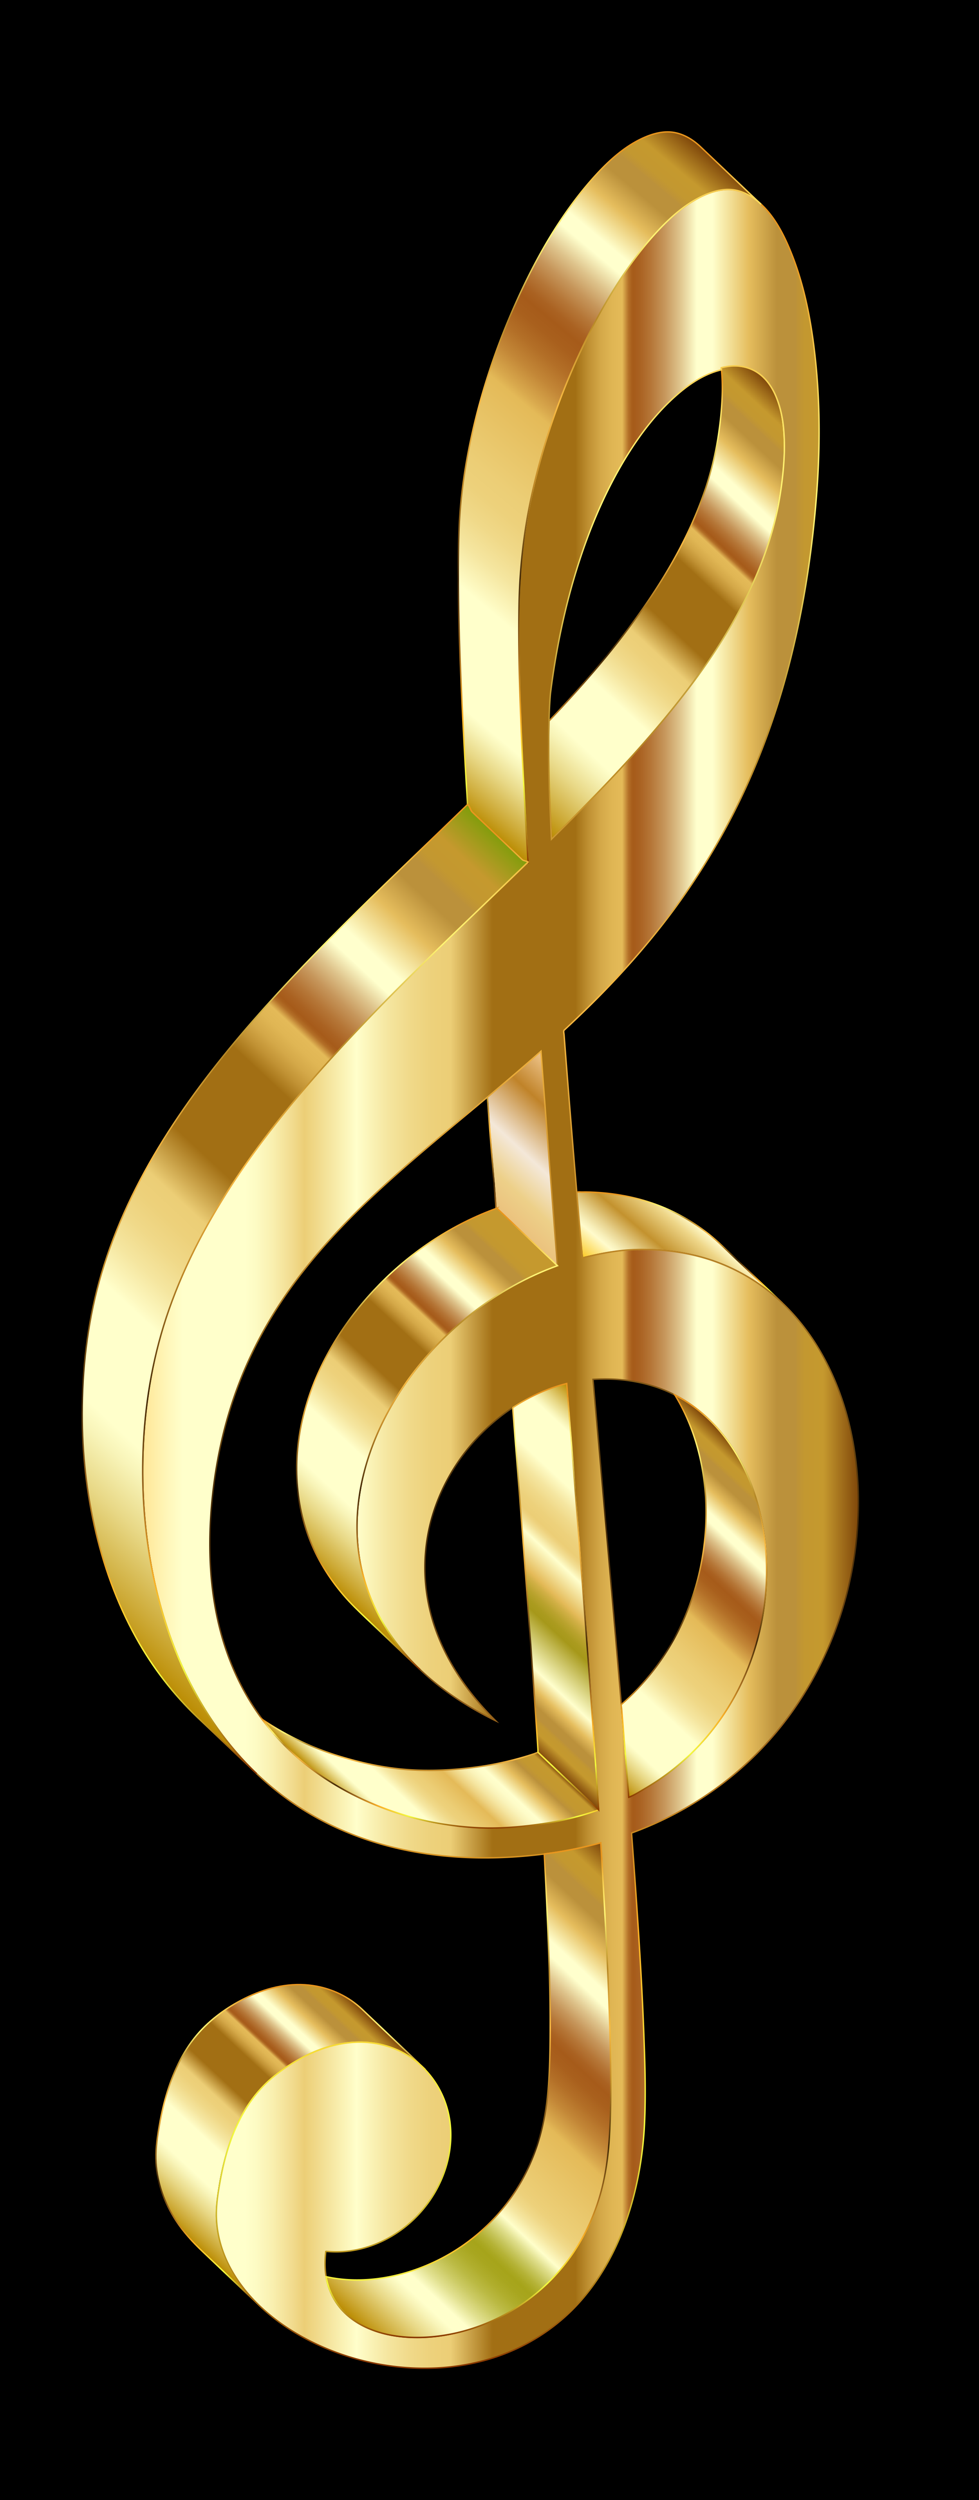
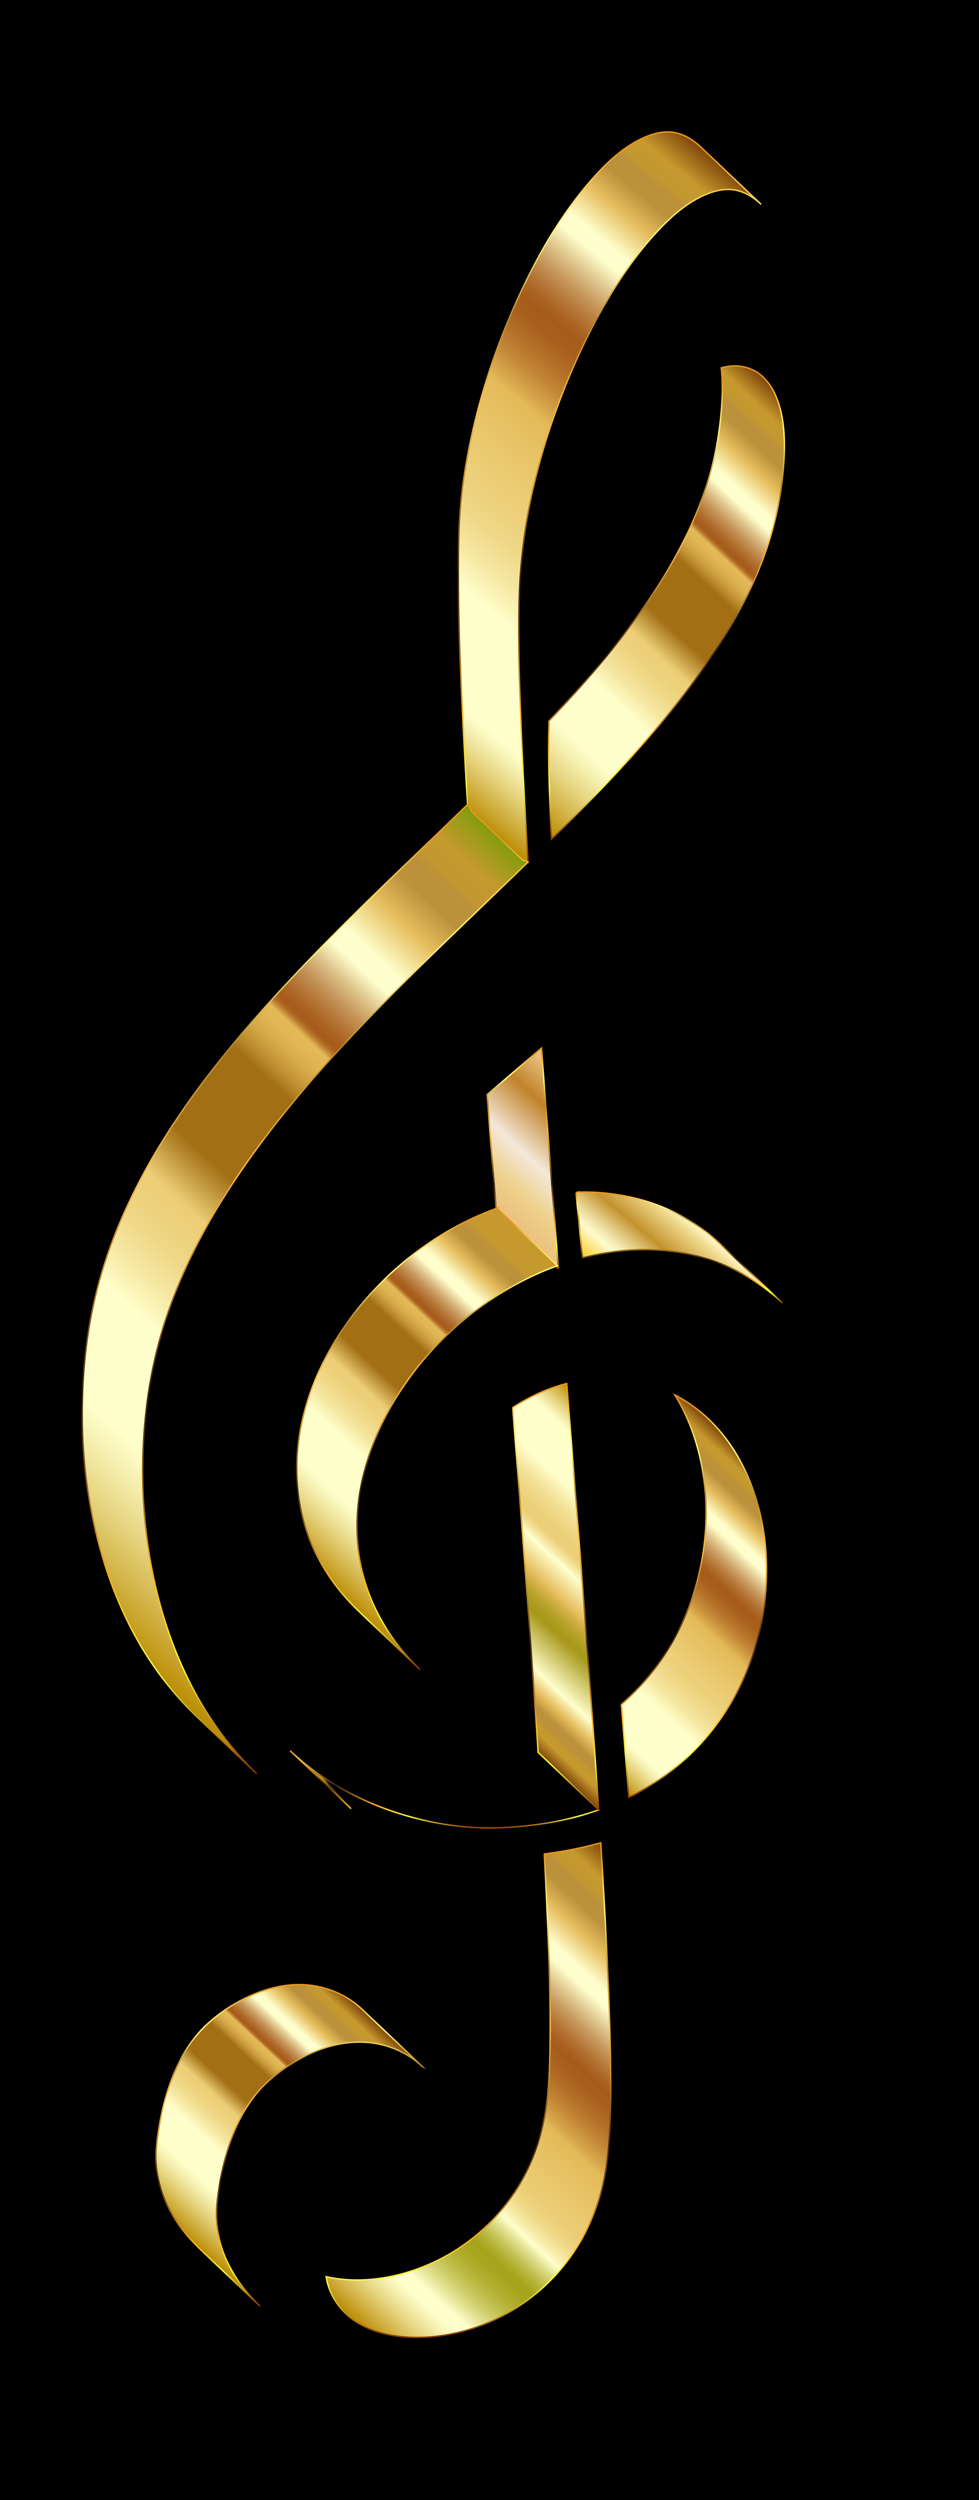
<svg xmlns="http://www.w3.org/2000/svg" xmlns:xlink="http://www.w3.org/1999/xlink" viewBox="0 0 684.147 1746.053">
  <path d="M0 0h684.147v1746.053H0z" />
  <linearGradient id="a" gradientUnits="userSpaceOnUse" x1="122.659" y1="1555.496" x2="259.249" y2="1409.021">
    <stop offset="0" stop-color="#ba8b01" />
    <stop offset=".044" stop-color="#cdaa37" />
    <stop offset=".112" stop-color="#e8d886" />
    <stop offset=".161" stop-color="#f8f4b8" />
    <stop offset=".185" stop-color="#ffffcb" />
    <stop offset=".299" stop-color="#ffffcb" />
    <stop offset=".308" stop-color="#fdf9c1" />
    <stop offset=".342" stop-color="#f5e6a0" />
    <stop offset=".374" stop-color="#f0d989" />
    <stop offset=".404" stop-color="#edd17b" />
    <stop offset=".43" stop-color="#ecce76" />
    <stop offset=".489" stop-color="#a26f14" />
    <stop offset=".605" stop-color="#a26f14" />
    <stop offset=".607" stop-color="#a67418" />
    <stop offset=".624" stop-color="#c19234" />
    <stop offset=".64" stop-color="#d4a848" />
    <stop offset=".656" stop-color="#e0b654" />
    <stop offset=".67" stop-color="#e4ba58" />
    <stop offset=".672" stop-color="#d9a94d" />
    <stop offset=".676" stop-color="#c38737" />
    <stop offset=".679" stop-color="#b36f27" />
    <stop offset=".683" stop-color="#a9601d" />
    <stop offset=".686" stop-color="#a65b1a" />
    <stop offset=".695" stop-color="#aa6222" />
    <stop offset=".71" stop-color="#b57637" />
    <stop offset=".729" stop-color="#c6965b" />
    <stop offset=".75" stop-color="#dec38b" />
    <stop offset=".773" stop-color="#fdfcc9" />
    <stop offset=".774" stop-color="#ffffcd" />
    <stop offset=".796" stop-color="#ffffcd" />
    <stop offset=".847" stop-color="#e5bd5d" />
    <stop offset=".886" stop-color="#bb913b" />
    <stop offset=".912" stop-color="#bb913b" />
    <stop offset=".915" stop-color="#be9337" />
    <stop offset=".925" stop-color="#c39830" />
    <stop offset=".951" stop-color="#c5992e" />
    <stop offset="1" stop-color="#7f470a" />
  </linearGradient>
  <linearGradient id="b" gradientUnits="userSpaceOnUse" x1="203.206" y1="1610.964" x2="203.206" y2="1385.487">
    <stop offset=".002" stop-color="#893700" />
    <stop offset=".109" stop-color="#f4fc3f" />
    <stop offset=".201" stop-color="#fbaf24" />
    <stop offset=".283" stop-color="#a46b1e" />
    <stop offset=".389" stop-color="#432907" />
    <stop offset=".517" stop-color="#bf8726" />
    <stop offset=".626" stop-color="#f9ba43" />
    <stop offset=".745" stop-color="#b58726" />
    <stop offset=".854" stop-color="#fff575" />
    <stop offset=".874" stop-color="#feef6f" />
    <stop offset=".9" stop-color="#fade60" />
    <stop offset=".931" stop-color="#f3c246" />
    <stop offset=".964" stop-color="#ea9b23" />
    <stop offset=".968" stop-color="#e9961e" />
  </linearGradient>
  <path fill="url(#a)" stroke="url(#b)" stroke-miterlimit="10" d="M257.267 1426.437c14.101 1.246 27.646 7.082 37.937 16.851-.99-.495-1.988-1.889-2.784-2.644l-7.23-6.87-19.53-18.552-12.495-11.871c-9.476-9.002-21.475-14.693-34.377-16.635-15.448-2.326-31.225 1.095-45.23 7.69-13.512 6.362-26.495 15.474-36.141 26.952-10.236 12.177-16.876 26.97-21.295 42.146-2.252 7.728-3.928 15.602-5.239 23.541-1.272 7.712-2.294 15.452-1.847 23.283.826 14.436 5.94 28.29 13.811 40.35 5.294 8.11 11.797 15.17 18.795 21.818l34.712 32.977 5.4 5.129c-10.753-10.215-19.801-22.451-25.2-36.335-2.586-6.654-4.305-13.646-4.998-20.755-.747-7.654-.056-15.152 1.061-22.732 2.353-15.964 6.22-31.887 12.976-46.596 3.391-7.382 7.542-14.439 12.601-20.806 4.852-6.106 10.526-11.35 16.74-16.04 17.782-13.416 39.664-22.905 62.333-20.901z" />
  <linearGradient id="c" gradientUnits="userSpaceOnUse" x1="443.316" y1="909.023" x2="488.039" y2="855.724">
    <stop offset=".006" stop-color="#fbc926" />
    <stop offset=".253" stop-color="#fffbcc" />
    <stop offset=".304" stop-color="#f8f0bb" />
    <stop offset=".407" stop-color="#e7d28e" />
    <stop offset=".55" stop-color="#cca246" />
    <stop offset=".596" stop-color="#c3922e" />
    <stop offset=".871" stop-color="#eed688" />
    <stop offset="1" stop-color="#fffbcc" />
  </linearGradient>
  <linearGradient id="d" gradientUnits="userSpaceOnUse" x1="474.623" y1="910.414" x2="474.623" y2="831.941">
    <stop offset=".002" stop-color="#893700" />
    <stop offset=".109" stop-color="#f4fc3f" />
    <stop offset=".201" stop-color="#fbaf24" />
    <stop offset=".283" stop-color="#a46b1e" />
    <stop offset=".389" stop-color="#432907" />
    <stop offset=".517" stop-color="#bf8726" />
    <stop offset=".626" stop-color="#f9ba43" />
    <stop offset=".745" stop-color="#b58726" />
    <stop offset=".854" stop-color="#fff575" />
    <stop offset=".874" stop-color="#feef6f" />
    <stop offset=".9" stop-color="#fade60" />
    <stop offset=".931" stop-color="#f3c246" />
    <stop offset=".964" stop-color="#ea9b23" />
    <stop offset=".968" stop-color="#e9961e" />
  </linearGradient>
  <path fill="url(#c)" stroke="url(#d)" stroke-miterlimit="10" d="M504.507 869.879c-11.698-11.114-25.344-20.113-40.215-26.382-14.442-6.088-29.906-9.53-45.522-10.629-4.132-.29-8.283-.464-12.425-.367-1.111.027-3.898-.515-3.73 1.206l.71 7.279 2.553 26.15c.37 3.803.742 7.605 1.113 11.407 16.568-4.274 33.958-6.603 51.08-5.686 15.8.846 31.459 3.984 46.176 9.855 15.771 6.292 30.24 15.647 42.546 27.339l-29.731-28.245-12.555-11.927z" />
  <defs>
    <path id="e" d="M390.264 886.191l-30.624-29.093-12.713-12.077-.218-.207c-.317-.301-.185-2.325-.223-2.801a22788.045 22788.045 0 00-1.173-14.76c-.39-4.88-.785-9.762-1.183-14.642-.482-5.893-.967-11.785-1.42-17.68-.35-4.528-.688-9.057-1.025-13.586a19678.189 19678.189 0 01-1.208-16.324c-.044-.597-.125-.465.194-.74l34.23-29.355 3.512-3.013c2.738 37.133 5.586 74.258 8.483 111.379 1.116 14.3 2.24 28.6 3.368 42.9z" />
  </defs>
  <linearGradient id="f" gradientUnits="userSpaceOnUse" x1="346.589" y1="845.463" x2="418.028" y2="768.854">
    <stop offset=".006" stop-color="#ebc17d" />
    <stop offset=".185" stop-color="#edd089" />
    <stop offset=".41" stop-color="#f4e8d9" />
    <stop offset=".73" stop-color="#c08329" />
    <stop offset=".949" stop-color="#eabe81" />
  </linearGradient>
  <use xlink:href="#e" overflow="visible" fill="url(#f)" />
  <clipPath id="g">
    <use xlink:href="#e" overflow="visible" />
  </clipPath>
  <linearGradient id="h" gradientUnits="userSpaceOnUse" x1="346.589" y1="845.463" x2="418.028" y2="768.854">
    <stop offset=".006" stop-color="#ebc17d" />
    <stop offset=".185" stop-color="#edd089" />
    <stop offset=".41" stop-color="#f4e8d9" />
    <stop offset=".73" stop-color="#c08329" />
    <stop offset=".949" stop-color="#eabe81" />
  </linearGradient>
  <linearGradient id="i" gradientUnits="userSpaceOnUse" x1="365.349" y1="886.554" x2="365.349" y2="730.889">
    <stop offset=".002" stop-color="#893700" />
    <stop offset=".109" stop-color="#f4fc3f" />
    <stop offset=".201" stop-color="#fbaf24" />
    <stop offset=".283" stop-color="#a46b1e" />
    <stop offset=".389" stop-color="#432907" />
    <stop offset=".517" stop-color="#bf8726" />
    <stop offset=".626" stop-color="#f9ba43" />
    <stop offset=".745" stop-color="#b58726" />
    <stop offset=".854" stop-color="#fff575" />
    <stop offset=".874" stop-color="#feef6f" />
    <stop offset=".9" stop-color="#fade60" />
    <stop offset=".931" stop-color="#f3c246" />
    <stop offset=".964" stop-color="#ea9b23" />
    <stop offset=".968" stop-color="#e9961e" />
  </linearGradient>
  <path clip-path="url(#g)" fill="url(#h)" stroke="url(#i)" stroke-miterlimit="10" d="M390.264 886.191l-30.624-29.093-12.713-12.077-.218-.207c-.317-.301-.185-2.325-.223-2.801a22788.045 22788.045 0 00-1.173-14.76c-.39-4.88-.785-9.762-1.183-14.642-.482-5.893-.967-11.785-1.42-17.68-.35-4.528-.688-9.057-1.025-13.586a19678.189 19678.189 0 01-1.208-16.324c-.044-.597-.125-.465.194-.74l34.23-29.355 3.512-3.013c2.738 37.133 5.586 74.258 8.483 111.379 1.116 14.3 2.24 28.6 3.368 42.9" />
  <linearGradient id="j" gradientUnits="userSpaceOnUse" x1="365.4" y1="887.452" x2="365.4" y2="730.889">
    <stop offset=".002" stop-color="#893700" />
    <stop offset=".109" stop-color="#f4fc3f" />
    <stop offset=".201" stop-color="#fbaf24" />
    <stop offset=".283" stop-color="#a46b1e" />
    <stop offset=".389" stop-color="#432907" />
    <stop offset=".517" stop-color="#bf8726" />
    <stop offset=".626" stop-color="#f9ba43" />
    <stop offset=".745" stop-color="#b58726" />
    <stop offset=".854" stop-color="#fff575" />
    <stop offset=".874" stop-color="#feef6f" />
    <stop offset=".9" stop-color="#fade60" />
    <stop offset=".931" stop-color="#f3c246" />
    <stop offset=".964" stop-color="#ea9b23" />
    <stop offset=".968" stop-color="#e9961e" />
  </linearGradient>
  <use xlink:href="#e" overflow="visible" fill="none" stroke="url(#j)" stroke-miterlimit="10" />
  <linearGradient id="k" gradientUnits="userSpaceOnUse" x1="335.623" y1="539.642" x2="565.384" y2="293.254">
    <stop offset="0" stop-color="#ba8b01" />
    <stop offset=".044" stop-color="#cdaa37" />
    <stop offset=".112" stop-color="#e8d886" />
    <stop offset=".161" stop-color="#f8f4b8" />
    <stop offset=".185" stop-color="#ffffcb" />
    <stop offset=".299" stop-color="#ffffcb" />
    <stop offset=".308" stop-color="#fdf9c1" />
    <stop offset=".342" stop-color="#f5e6a0" />
    <stop offset=".374" stop-color="#f0d989" />
    <stop offset=".404" stop-color="#edd17b" />
    <stop offset=".43" stop-color="#ecce76" />
    <stop offset=".489" stop-color="#a26f14" />
    <stop offset=".605" stop-color="#a26f14" />
    <stop offset=".607" stop-color="#a67418" />
    <stop offset=".624" stop-color="#c19234" />
    <stop offset=".64" stop-color="#d4a848" />
    <stop offset=".656" stop-color="#e0b654" />
    <stop offset=".67" stop-color="#e4ba58" />
    <stop offset=".672" stop-color="#d9a94d" />
    <stop offset=".676" stop-color="#c38737" />
    <stop offset=".679" stop-color="#b36f27" />
    <stop offset=".683" stop-color="#a9601d" />
    <stop offset=".686" stop-color="#a65b1a" />
    <stop offset=".695" stop-color="#aa6222" />
    <stop offset=".71" stop-color="#b57637" />
    <stop offset=".729" stop-color="#c6965b" />
    <stop offset=".75" stop-color="#dec38b" />
    <stop offset=".773" stop-color="#fdfcc9" />
    <stop offset=".774" stop-color="#ffffcd" />
    <stop offset=".796" stop-color="#ffffcd" />
    <stop offset=".847" stop-color="#e5bd5d" />
    <stop offset=".886" stop-color="#bb913b" />
    <stop offset=".912" stop-color="#bb913b" />
    <stop offset=".915" stop-color="#be9337" />
    <stop offset=".925" stop-color="#c39830" />
    <stop offset=".951" stop-color="#c5992e" />
    <stop offset="1" stop-color="#7f470a" />
  </linearGradient>
  <linearGradient id="l" gradientUnits="userSpaceOnUse" x1="465.786" y1="587.195" x2="465.786" y2="255.025">
    <stop offset=".002" stop-color="#893700" />
    <stop offset=".109" stop-color="#f4fc3f" />
    <stop offset=".201" stop-color="#fbaf24" />
    <stop offset=".283" stop-color="#a46b1e" />
    <stop offset=".389" stop-color="#432907" />
    <stop offset=".517" stop-color="#bf8726" />
    <stop offset=".626" stop-color="#f9ba43" />
    <stop offset=".745" stop-color="#b58726" />
    <stop offset=".854" stop-color="#fff575" />
    <stop offset=".874" stop-color="#feef6f" />
    <stop offset=".9" stop-color="#fade60" />
    <stop offset=".931" stop-color="#f3c246" />
    <stop offset=".964" stop-color="#ea9b23" />
    <stop offset=".968" stop-color="#e9961e" />
  </linearGradient>
  <path fill="url(#k)" stroke="url(#l)" stroke-miterlimit="10" d="M504.089 257.489a119.36 119.36 0 01.53 6.874c.19 3.926.2 7.86.074 11.788-.279 8.643-1.15 17.317-2.37 25.878-2.316 16.266-6.553 32.217-12.279 47.628-11.99 32.269-30.347 61.909-51.039 89.386-10.298 13.674-21.259 26.855-32.6 39.692a932.77 932.77 0 01-17.627 19.37c-1.499 1.604-3.002 3.204-4.511 4.799l-.617.65c-.783 27.483.446 55.067 1.746 82.501 4.114-4.042 8.215-8.099 12.296-12.174 23.806-23.765 47.068-48.153 68.463-74.119 19.579-23.761 37.686-48.939 52.058-76.201 11.486-21.787 20.477-44.985 25.372-69.124a253.767 253.767 0 004.04-29.747c.23-2.995.405-6.034.496-9.092.132-5.474-.01-10.944-.519-16.373a110.14 110.14 0 00-.619-5.243c-.878-5.693-2.291-11.272-4.455-16.583-2.76-6.772-7.043-13.184-13.272-17.278-4.805-3.159-10.389-4.579-16.05-4.596-3.105.057-6.202.536-9.209 1.314-.02.132.056.324.092.65z" />
  <linearGradient id="m" gradientUnits="userSpaceOnUse" x1="99.704" y1="893.12" x2="599.878" y2="893.12">
    <stop offset="0" stop-color="#ffe696" />
    <stop offset=".033" stop-color="#fff6b8" />
    <stop offset=".056" stop-color="#ffffcb" />
    <stop offset=".143" stop-color="#ffffcb" />
    <stop offset=".158" stop-color="#fdfbc4" />
    <stop offset=".181" stop-color="#f9f0b0" />
    <stop offset=".207" stop-color="#f2dd91" />
    <stop offset=".226" stop-color="#ecce76" />
    <stop offset=".299" stop-color="#ffffcb" />
    <stop offset=".308" stop-color="#fdf9c1" />
    <stop offset=".342" stop-color="#f5e6a0" />
    <stop offset=".374" stop-color="#f0d989" />
    <stop offset=".404" stop-color="#edd17b" />
    <stop offset=".43" stop-color="#ecce76" />
    <stop offset=".489" stop-color="#a26f14" />
    <stop offset=".605" stop-color="#a26f14" />
    <stop offset=".607" stop-color="#a67418" />
    <stop offset=".624" stop-color="#c19234" />
    <stop offset=".64" stop-color="#d4a848" />
    <stop offset=".656" stop-color="#e0b654" />
    <stop offset=".67" stop-color="#e4ba58" />
    <stop offset=".672" stop-color="#d9a94d" />
    <stop offset=".676" stop-color="#c38737" />
    <stop offset=".679" stop-color="#b36f27" />
    <stop offset=".683" stop-color="#a9601d" />
    <stop offset=".686" stop-color="#a65b1a" />
    <stop offset=".695" stop-color="#aa6222" />
    <stop offset=".71" stop-color="#b57637" />
    <stop offset=".729" stop-color="#c6965b" />
    <stop offset=".75" stop-color="#dec38b" />
    <stop offset=".773" stop-color="#fdfcc9" />
    <stop offset=".774" stop-color="#ffffcd" />
    <stop offset=".796" stop-color="#ffffcd" />
    <stop offset=".847" stop-color="#e5bd5d" />
    <stop offset=".886" stop-color="#bb913b" />
    <stop offset=".912" stop-color="#bb913b" />
    <stop offset=".915" stop-color="#be9337" />
    <stop offset=".925" stop-color="#c39830" />
    <stop offset=".951" stop-color="#c5992e" />
    <stop offset="1" stop-color="#7f470a" />
  </linearGradient>
  <linearGradient id="n" gradientUnits="userSpaceOnUse" x1="349.791" y1="1654.457" x2="349.791" y2="131.783">
    <stop offset=".002" stop-color="#893700" />
    <stop offset=".109" stop-color="#f4fc3f" />
    <stop offset=".201" stop-color="#fbaf24" />
    <stop offset=".283" stop-color="#a46b1e" />
    <stop offset=".389" stop-color="#432907" />
    <stop offset=".517" stop-color="#bf8726" />
    <stop offset=".626" stop-color="#f9ba43" />
    <stop offset=".745" stop-color="#b58726" />
    <stop offset=".854" stop-color="#fff575" />
    <stop offset=".874" stop-color="#feef6f" />
    <stop offset=".9" stop-color="#fade60" />
    <stop offset=".931" stop-color="#f3c246" />
    <stop offset=".964" stop-color="#ea9b23" />
    <stop offset=".968" stop-color="#e9961e" />
  </linearGradient>
-   <path fill="url(#m)" stroke="url(#n)" stroke-miterlimit="10" d="M599.269 1032.18c-1.196-16.815-4.167-33.53-9.14-49.644-4.734-15.338-11.298-30.15-19.882-43.729-8.263-13.07-18.416-24.97-30.322-34.86a133.273 133.273 0 00-40.461-23.043c-15.594-5.543-32.125-8.136-48.652-8.267h-.086.086c-14.895-.36-29.515 2.216-43.821 5.907-3.118-36.098-6.174-72.201-9.079-108.316a11440.684 11440.684 0 01-3.031-38.495 10100.448 10100.448 0 01-.69-9.02c-.056-.748-.54-2.695.005-3.2 7.759-7.191 15.389-14.523 22.846-22.026 15.386-15.481 30.032-31.708 43.592-48.815C475 630.55 488.128 611.45 499.77 591.467c12.681-21.769 23.582-44.557 32.69-68.044 10.241-26.409 18.22-53.667 24.257-81.334 6.982-31.992 11.482-64.595 13.974-97.24 2.415-31.62 2.44-63.533-1-95.08-2.675-24.526-7.278-49.3-16.405-72.314-5.908-14.898-14.263-31.269-28.244-40.133-5.213-3.305-11.35-5.358-17.57-4.998-7.204.418-14.123 3.055-20.382 6.528-17.325 9.614-31.138 25.307-42.9 40.946-15.837 21.058-28.778 44.29-39.782 68.191-12.357 26.842-22.279 54.853-29.5 83.508-6.248 24.793-10.478 50.158-11.707 75.714-1.113 23.146-.716 46.372-.101 69.526.849 31.949 2.404 63.878 4.193 95.786.51 9.092 1.042 18.183 1.593 27.273l.102 1.673c.043.712-.126.714-.61 1.183a3426.825 3426.825 0 01-6.13 5.936c-2.7 2.609-5.402 5.215-8.106 7.82-10.89 10.487-21.81 20.944-32.695 31.437-21.856 21.067-43.584 42.278-64.64 64.149-20.691 21.493-40.753 43.63-59.436 66.901-18.021 22.448-34.778 45.979-49.19 70.918-13.934 24.113-25.645 49.573-33.9 76.198-7.551 24.358-11.835 49.507-13.64 74.923a371.293 371.293 0 00.754 61.74c1.994 20.776 5.762 41.402 11.507 61.473 5.694 19.894 13.345 39.26 23.21 57.463 9.762 18.014 21.714 34.87 35.862 49.709 14.441 15.148 31.135 28.099 49.464 38.21 19.954 11.006 41.68 18.569 64.017 22.966 28.145 5.54 57.138 6.183 85.637 3.355 16.443-1.633 32.77-4.526 48.72-8.856 2.113 33.954 4.021 67.925 5.37 101.92 1.034 26.03 1.825 52.099 1.512 78.153-.247 20.48-.962 41.205-6.031 61.15-6.026 23.707-17.848 45.781-34.96 63.332-14.904 15.288-33.448 26.94-53.639 33.862-19.425 6.66-41.024 9.332-61.243 4.912-10.658-2.33-21.088-6.825-29.14-14.33-7.895-7.356-12.711-17.25-14.08-27.92a58.67 58.67 0 01-.43-9.113 68.257 68.257 0 01.423-5.878c.072-.632-.135-.827.6-.758 1.185.112 2.373.194 3.562.247 6.71.298 13.454-.375 19.986-1.93 12.517-2.977 24.175-9.162 33.921-17.527 19.841-17.03 31.75-43.356 28.967-69.636-2.535-23.938-18.01-45.118-40.825-53.41-28.654-10.413-59.188 1.492-81.878 19.602-16.696 13.326-26.985 32.286-33.08 52.5-2.14 7.097-3.798 14.335-5.1 21.63-1.283 7.184-2.485 14.487-2.543 21.8-.093 11.582 2.572 23.046 7.425 33.542 10.506 22.723 30.184 40.23 51.701 52.345 24.298 13.681 52.106 21.306 79.948 22.35 20.064.753 40.322-2 59.245-8.803 18.999-6.831 36.379-17.776 50.64-32.077 16.533-16.576 28.501-37.164 36.459-59.089 8.094-22.3 12.569-46.17 13.734-69.855 1.04-21.138.368-42.378-.426-63.512-1.147-30.52-3.01-61.012-5.078-91.482a5960.756 5960.756 0 00-1.85-26.376 7137.424 7137.424 0 00-1.496-20.278l-.126-1.67c-.054-.728-.01-.57.58-.786a248.14 248.14 0 0031.384-14.05c17.765-9.496 34.313-21.243 49.07-34.959 14.01-13.02 26.38-27.78 36.828-43.798 10.142-15.55 18.472-32.268 24.885-49.687a256.626 256.626 0 0013.242-52.624c2.465-17.405 3.148-35.074 1.9-52.61zM450.555 872.64l-.19.001.19-.002zm-1.395.014l-.208.002.208-.002zm-4.868.05c-.138.002-.126.001 0 0h0zm3.407-.035l-1.76.018 1.76-.018zm-2.93.03l-.253.003.254-.003zm-61.12-369.146l.01-.01c.07-2.355.148-4.71.247-7.063.172-4.054.408-8.105.764-12.147 3.861-30.754 10.159-61.27 19.64-90.798 7.606-23.689 17.255-46.837 29.741-68.388 9.486-16.371 20.659-32.07 34.39-45.17 9.523-9.084 20.75-17.518 33.59-21.148.707-.2 1.42-.382 2.138-.548-.026-.264-.052-.528-.08-.792-.036-.326-.112-.517-.092-.65 3.007-.778 6.104-1.257 9.208-1.314 5.662.017 11.245 1.437 16.051 4.596 6.229 4.094 10.512 10.506 13.272 17.278 2.164 5.31 3.577 10.89 4.455 16.583.25 1.752.455 3.504.619 5.243.51 5.43.65 10.9.52 16.373a195.725 195.725 0 01-.497 9.092 253.794 253.794 0 01-4.04 29.747c-4.895 24.139-13.886 47.337-25.372 69.124-14.373 27.262-32.48 52.44-52.058 76.2-21.395 25.967-44.657 50.355-68.463 74.12a2148.353 2148.353 0 01-12.297 12.174v-.016l-.016.016c-1.133-23.98-2.214-48.076-1.933-72.117v-.106c.036-2.975.097-5.948.177-8.921.011-.452.014-.905.026-1.358zm32.628 761.166a208.705 208.705 0 01-13.704 4.123c-18.447 4.87-37.492 7.24-56.552 7.687 1.606.014.675.367-4.681.075-38.267-2.082-16.76-1.381-5.447-.09 11.355 1.295-22.823-1.793-34.016-4.058-15.173-3.07-30.043-7.71-44.234-13.898-15.445-6.734-30.098-15.337-43.3-25.823-14.215-11.291-26.665-24.762-36.658-39.925-11.305-17.153-19.346-36.297-24.315-56.205-6.076-24.348-7.642-49.658-6.264-74.66 1.576-28.607 6.67-57.149 15.78-84.331 8.152-24.322 19.617-47.432 33.804-68.793 13.721-20.66 29.853-39.61 47.214-57.289 17.772-18.098 36.804-34.906 56.13-51.314 20.097-17.062 40.535-33.717 60.556-50.868a1345.316 1345.316 0 0017.442-15.187c2.658 36.05 5.423 72.092 8.235 108.13a43591.156 43591.156 0 003.27 41.648c-2.44.88-4.864 1.807-7.27 2.78a212.556 212.556 0 00-27.895 13.76c-17.834 10.466-34.195 23.439-48.533 38.334-14.02 14.562-26.148 31.003-35.615 48.875-9.069 17.12-15.704 35.617-18.812 54.769-3.014 18.573-2.614 37.71 1.878 56.015 4.73 19.281 13.963 37.214 26.452 52.613 14.973 18.462 34.195 33.096 54.911 44.563a254.4 254.4 0 0011.687 6.073c-20.588-20.465-37.402-45.325-45.012-73.577-6.186-22.966-5.853-47.348 1.023-70.12 6.434-21.306 18.298-40.866 33.887-56.717 14.871-15.12 33.272-27.045 53.58-33.365 2.06-.641 4.14-1.224 6.233-1.744 2.92 36.866 5.836 73.732 8.693 110.602 2.744 35.426 5.436 70.857 8.005 106.296 1.217 16.794 2.407 33.59 3.557 50.39a9723.866 9723.866 0 012.01 30.04c.054.818-1.317.946-2.04 1.191zm119.32-161.347c-.664 18.917-4.241 37.74-10.618 55.564-6.61 18.477-16.262 35.864-28.65 51.096-13.23 16.269-29.511 29.926-47.733 40.287-3.01 1.711-7.306 1.953-9.175 4.869-2.63-33.702-5.429-67.39-8.3-101.072-3.06-35.905-6.205-71.802-9.371-107.697-2.443-27.698-4.9-55.395-7.343-83.093 18.91-1.227 38.248 1.656 55.368 9.978 14.676 7.135 27.3 17.96 37.167 30.91 10.3 13.518 17.622 29.168 22.291 45.47 4.983 17.398 6.997 35.617 6.363 53.688z" />
  <linearGradient id="o" gradientUnits="userSpaceOnUse" x1="335.893" y1="1276.559" x2="346.021" y2="1276.559">
    <stop offset="0" stop-color="#ffe696" />
    <stop offset=".033" stop-color="#fff6b8" />
    <stop offset=".056" stop-color="#ffffcb" />
    <stop offset=".143" stop-color="#ffffcb" />
    <stop offset=".158" stop-color="#fdfbc4" />
    <stop offset=".181" stop-color="#f9f0b0" />
    <stop offset=".207" stop-color="#f2dd91" />
    <stop offset=".226" stop-color="#ecce76" />
    <stop offset=".299" stop-color="#ffffcb" />
    <stop offset=".308" stop-color="#fdf9c1" />
    <stop offset=".342" stop-color="#f5e6a0" />
    <stop offset=".374" stop-color="#f0d989" />
    <stop offset=".404" stop-color="#edd17b" />
    <stop offset=".43" stop-color="#ecce76" />
    <stop offset=".489" stop-color="#a26f14" />
    <stop offset=".605" stop-color="#a26f14" />
    <stop offset=".607" stop-color="#a67418" />
    <stop offset=".624" stop-color="#c19234" />
    <stop offset=".64" stop-color="#d4a848" />
    <stop offset=".656" stop-color="#e0b654" />
    <stop offset=".67" stop-color="#e4ba58" />
    <stop offset=".672" stop-color="#d9a94d" />
    <stop offset=".676" stop-color="#c38737" />
    <stop offset=".679" stop-color="#b36f27" />
    <stop offset=".683" stop-color="#a9601d" />
    <stop offset=".686" stop-color="#a65b1a" />
    <stop offset=".695" stop-color="#aa6222" />
    <stop offset=".71" stop-color="#b57637" />
    <stop offset=".729" stop-color="#c6965b" />
    <stop offset=".75" stop-color="#dec38b" />
    <stop offset=".773" stop-color="#fdfcc9" />
    <stop offset=".774" stop-color="#ffffcd" />
    <stop offset=".796" stop-color="#ffffcd" />
    <stop offset=".847" stop-color="#e5bd5d" />
    <stop offset=".886" stop-color="#bb913b" />
    <stop offset=".912" stop-color="#bb913b" />
    <stop offset=".915" stop-color="#be9337" />
    <stop offset=".925" stop-color="#c39830" />
    <stop offset=".951" stop-color="#c5992e" />
    <stop offset="1" stop-color="#7f470a" />
  </linearGradient>
  <linearGradient id="p" gradientUnits="userSpaceOnUse" x1="340.955" y1="1277.104" x2="340.955" y2="1276.013">
    <stop offset=".002" stop-color="#893700" />
    <stop offset=".109" stop-color="#f4fc3f" />
    <stop offset=".201" stop-color="#fbaf24" />
    <stop offset=".283" stop-color="#a46b1e" />
    <stop offset=".389" stop-color="#432907" />
    <stop offset=".517" stop-color="#bf8726" />
    <stop offset=".626" stop-color="#f9ba43" />
    <stop offset=".745" stop-color="#b58726" />
    <stop offset=".854" stop-color="#fff575" />
    <stop offset=".874" stop-color="#feef6f" />
    <stop offset=".9" stop-color="#fade60" />
    <stop offset=".931" stop-color="#f3c246" />
    <stop offset=".964" stop-color="#ea9b23" />
    <stop offset=".968" stop-color="#e9961e" />
  </linearGradient>
  <path fill="url(#o)" stroke="url(#p)" stroke-miterlimit="10" d="M335.893 1276.514c1.815.056 3.631.09 5.447.09 1.56-.01 3.12-.039 4.681-.075-1.563-.014-5.522-.017-10.128-.015z" />
  <linearGradient id="q" gradientUnits="userSpaceOnUse" x1="231.188" y1="1606.073" x2="478.072" y2="1341.323">
    <stop offset="0" stop-color="#ba8b01" />
    <stop offset=".028" stop-color="#cdaa37" />
    <stop offset=".072" stop-color="#e8d886" />
    <stop offset=".103" stop-color="#f8f4b8" />
    <stop offset=".118" stop-color="#ffffcb" />
    <stop offset=".141" stop-color="#ffffcb" />
    <stop offset=".145" stop-color="#fafac2" />
    <stop offset=".168" stop-color="#e1e08f" />
    <stop offset=".191" stop-color="#cccb65" />
    <stop offset=".213" stop-color="#bbba44" />
    <stop offset=".234" stop-color="#b0ae2d" />
    <stop offset=".254" stop-color="#a8a61f" />
    <stop offset=".271" stop-color="#a6a41a" />
    <stop offset=".279" stop-color="#aaa822" />
    <stop offset=".292" stop-color="#b5b337" />
    <stop offset=".307" stop-color="#c6c55b" />
    <stop offset=".325" stop-color="#dfde8b" />
    <stop offset=".344" stop-color="#fefec9" />
    <stop offset=".344" stop-color="#ffffcb" />
    <stop offset=".349" stop-color="#fdf9c1" />
    <stop offset=".367" stop-color="#f5e6a0" />
    <stop offset=".384" stop-color="#f0d989" />
    <stop offset=".4" stop-color="#edd17b" />
    <stop offset=".414" stop-color="#ecce76" />
    <stop offset=".53" stop-color="#e4ba58" />
    <stop offset=".543" stop-color="#d9a94d" />
    <stop offset=".575" stop-color="#c38737" />
    <stop offset=".605" stop-color="#b36f27" />
    <stop offset=".632" stop-color="#a9601d" />
    <stop offset=".654" stop-color="#a65b1a" />
    <stop offset=".668" stop-color="#aa6222" />
    <stop offset=".688" stop-color="#b57637" />
    <stop offset=".713" stop-color="#c6965b" />
    <stop offset=".741" stop-color="#dec38b" />
    <stop offset=".772" stop-color="#fdfcc9" />
    <stop offset=".774" stop-color="#ffffcd" />
    <stop offset=".796" stop-color="#ffffcd" />
    <stop offset=".847" stop-color="#e5bd5d" />
    <stop offset=".886" stop-color="#bb913b" />
    <stop offset=".912" stop-color="#bb913b" />
    <stop offset=".915" stop-color="#be9337" />
    <stop offset=".925" stop-color="#c39830" />
    <stop offset=".951" stop-color="#c5992e" />
    <stop offset="1" stop-color="#7f470a" />
  </linearGradient>
  <linearGradient id="r" gradientUnits="userSpaceOnUse" x1="327.293" y1="1632.931" x2="327.293" y2="1286.351">
    <stop offset=".002" stop-color="#893700" />
    <stop offset=".109" stop-color="#f4fc3f" />
    <stop offset=".201" stop-color="#fbaf24" />
    <stop offset=".283" stop-color="#a46b1e" />
    <stop offset=".389" stop-color="#432907" />
    <stop offset=".517" stop-color="#bf8726" />
    <stop offset=".626" stop-color="#f9ba43" />
    <stop offset=".745" stop-color="#b58726" />
    <stop offset=".854" stop-color="#fff575" />
    <stop offset=".874" stop-color="#feef6f" />
    <stop offset=".9" stop-color="#fade60" />
    <stop offset=".931" stop-color="#f3c246" />
    <stop offset=".964" stop-color="#ea9b23" />
    <stop offset=".968" stop-color="#e9961e" />
  </linearGradient>
  <path fill="url(#q)" stroke="url(#r)" stroke-miterlimit="10" d="M400.243 1573.814c9.061-13.2 15.664-27.97 19.834-43.411 3.122-11.678 4.806-23.633 5.627-35.678 1.454-21.328 1.2-42.787.766-64.145-.617-30.38-1.997-60.742-3.612-91.083a5843.854 5843.854 0 00-3.048-52.503 286.89 286.89 0 01-25.173 5.614 307.29 307.29 0 01-13.232 2.042c-.737.097-1.093-.157-1.047.698a3054.821 3054.821 0 01.267 4.992c.126 2.374.25 4.75.372 7.124.877 17.055 1.658 34.115 2.273 51.181.958 26.612 1.688 53.289.898 79.915-.27 9.127-.744 18.254-1.776 27.33-1.813 15.935-5.847 31.591-12.38 46.252-13.256 29.745-37.258 53.91-66.746 67.65-23.18 10.798-50.145 15.738-75.374 10.197 2.407 14.507 11.426 26.431 24.226 33.474 13.633 7.516 29.8 9.594 45.158 8.815 30.56-1.549 60.84-14.845 83.192-35.655a134.298 134.298 0 0019.775-22.809c.766-1.114-.123.18 0 0z" />
  <linearGradient id="s" gradientUnits="userSpaceOnUse" x1="260.039" y1="1276.105" x2="340.077" y2="1190.276">
    <stop offset="0" stop-color="#ba8b01" />
    <stop offset=".028" stop-color="#cdaa37" />
    <stop offset=".072" stop-color="#e8d886" />
    <stop offset=".103" stop-color="#f8f4b8" />
    <stop offset=".118" stop-color="#ffffcb" />
    <stop offset=".257" stop-color="#ffffcb" />
    <stop offset=".268" stop-color="#fdf9c1" />
    <stop offset=".308" stop-color="#f5e6a0" />
    <stop offset=".347" stop-color="#f0d989" />
    <stop offset=".383" stop-color="#edd17b" />
    <stop offset=".414" stop-color="#ecce76" />
    <stop offset=".53" stop-color="#e4ba58" />
    <stop offset=".568" stop-color="#edd17f" />
    <stop offset=".608" stop-color="#f5e5a0" />
    <stop offset=".646" stop-color="#faf3b9" />
    <stop offset=".681" stop-color="#fefcc8" />
    <stop offset=".71" stop-color="#ffffcd" />
    <stop offset=".805" stop-color="#e5bd5d" />
    <stop offset=".87" stop-color="#bb913b" />
    <stop offset=".878" stop-color="#be9337" />
    <stop offset=".905" stop-color="#c39830" />
    <stop offset=".972" stop-color="#c5992e" />
    <stop offset="1" stop-color="#7f470a" />
  </linearGradient>
  <linearGradient id="t" gradientUnits="userSpaceOnUse" x1="300.191" y1="1277.153" x2="300.191" y2="1198.691">
    <stop offset=".002" stop-color="#893700" />
    <stop offset=".109" stop-color="#f4fc3f" />
    <stop offset=".201" stop-color="#fbaf24" />
    <stop offset=".283" stop-color="#a46b1e" />
    <stop offset=".389" stop-color="#432907" />
    <stop offset=".517" stop-color="#bf8726" />
    <stop offset=".626" stop-color="#f9ba43" />
    <stop offset=".745" stop-color="#b58726" />
    <stop offset=".854" stop-color="#fff575" />
    <stop offset=".874" stop-color="#feef6f" />
    <stop offset=".9" stop-color="#fade60" />
    <stop offset=".931" stop-color="#f3c246" />
    <stop offset=".964" stop-color="#ea9b23" />
    <stop offset=".968" stop-color="#e9961e" />
  </linearGradient>
-   <path fill="url(#s)" stroke="url(#t)" stroke-miterlimit="10" d="M202.703 1222.63c23.475 22.24 52.716 37.307 83.678 46.104 15.24 4.33 30.996 6.812 46.804 7.67 16.066.872 32.352-.642 48.22-3.08 12.538-1.927 24.979-5.115 36.942-9.32l-29.731-28.245-12.342-11.725-.212-.2c-.138-.132-2.218.761-2.484.85-1.091.367-2.186.718-3.282 1.068a200.521 200.521 0 01-11.398 3.27c-8.32 2.126-16.765 3.816-25.277 4.957-16.236 2.175-32.647 3.065-48.997 1.854-16.167-1.197-32.132-4.62-47.606-9.37-18.998-5.831-37.305-14.536-53.75-25.694a170.402 170.402 0 0019.435 21.862c1.236 1.17-6.925-6.563 0 0z" />
+   <path fill="url(#s)" stroke="url(#t)" stroke-miterlimit="10" d="M202.703 1222.63c23.475 22.24 52.716 37.307 83.678 46.104 15.24 4.33 30.996 6.812 46.804 7.67 16.066.872 32.352-.642 48.22-3.08 12.538-1.927 24.979-5.115 36.942-9.32c-.138-.132-2.218.761-2.484.85-1.091.367-2.186.718-3.282 1.068a200.521 200.521 0 01-11.398 3.27c-8.32 2.126-16.765 3.816-25.277 4.957-16.236 2.175-32.647 3.065-48.997 1.854-16.167-1.197-32.132-4.62-47.606-9.37-18.998-5.831-37.305-14.536-53.75-25.694a170.402 170.402 0 0019.435 21.862c1.236 1.17-6.925-6.563 0 0z" />
  <linearGradient id="u" gradientUnits="userSpaceOnUse" x1="332.243" y1="1183.71" x2="470.411" y2="1035.542">
    <stop offset="0" stop-color="#7f470a" />
    <stop offset=".049" stop-color="#c5992e" />
    <stop offset=".075" stop-color="#c39830" />
    <stop offset=".085" stop-color="#be9337" />
    <stop offset=".088" stop-color="#bb913b" />
    <stop offset=".114" stop-color="#bb913b" />
    <stop offset=".153" stop-color="#e5bd5d" />
    <stop offset=".204" stop-color="#ffffcd" />
    <stop offset=".346" stop-color="#a6981a" />
    <stop offset=".367" stop-color="#ab9b1f" />
    <stop offset=".393" stop-color="#baa32e" />
    <stop offset=".422" stop-color="#d2b046" />
    <stop offset=".438" stop-color="#e4ba58" />
    <stop offset=".53" stop-color="#ffffcd" />
    <stop offset=".541" stop-color="#faf2b6" />
    <stop offset=".56" stop-color="#f2de93" />
    <stop offset=".576" stop-color="#eed27e" />
    <stop offset=".586" stop-color="#ecce76" />
    <stop offset=".617" stop-color="#edd17b" />
    <stop offset=".653" stop-color="#f0d989" />
    <stop offset=".692" stop-color="#f5e6a0" />
    <stop offset=".732" stop-color="#fdf9c1" />
    <stop offset=".743" stop-color="#ffffcb" />
    <stop offset=".882" stop-color="#ffffcb" />
    <stop offset=".897" stop-color="#f8f4b8" />
    <stop offset=".928" stop-color="#e8d886" />
    <stop offset=".972" stop-color="#cdaa37" />
    <stop offset="1" stop-color="#ba8b01" />
  </linearGradient>
  <linearGradient id="v" gradientUnits="userSpaceOnUse" x1="388.37" y1="1265.247" x2="388.37" y2="965.573">
    <stop offset=".002" stop-color="#893700" />
    <stop offset=".109" stop-color="#f4fc3f" />
    <stop offset=".201" stop-color="#fbaf24" />
    <stop offset=".283" stop-color="#a46b1e" />
    <stop offset=".389" stop-color="#432907" />
    <stop offset=".517" stop-color="#bf8726" />
    <stop offset=".626" stop-color="#f9ba43" />
    <stop offset=".745" stop-color="#b58726" />
    <stop offset=".854" stop-color="#fff575" />
    <stop offset=".874" stop-color="#feef6f" />
    <stop offset=".9" stop-color="#fade60" />
    <stop offset=".931" stop-color="#f3c246" />
    <stop offset=".964" stop-color="#ea9b23" />
    <stop offset=".968" stop-color="#e9961e" />
  </linearGradient>
  <path fill="url(#u)" stroke="url(#v)" stroke-miterlimit="10" d="M405.95 1092.416c-2.815-36.574-5.698-73.143-8.592-109.712l-1.307-16.504c-8.038 1.997-15.84 4.908-23.273 8.556a128.118 128.118 0 00-13.65 7.777c-.607.397-.87.348-.81 1.12l.131 1.673.57 7.24c1.445 18.405 2.88 36.81 4.3 55.216 2.735 35.46 5.412 70.926 7.955 106.4 1.201 16.748 2.372 33.497 3.5 50.25a9327.366 9327.366 0 011.193 17.96c.03.463-.147 1.21.22 1.56l3.94 3.743 34.994 33.244 3.227 3.065c-2.302-35.07-4.782-70.126-7.377-105.175-1.638-22.14-3.318-44.277-5.021-66.413z" />
  <linearGradient id="w" gradientUnits="userSpaceOnUse" x1="382.057" y1="1201.694" x2="539.734" y2="1032.607">
    <stop offset="0" stop-color="#ba8b01" />
    <stop offset=".028" stop-color="#cdaa37" />
    <stop offset=".072" stop-color="#e8d886" />
    <stop offset=".103" stop-color="#f8f4b8" />
    <stop offset=".118" stop-color="#ffffcb" />
    <stop offset=".257" stop-color="#ffffcb" />
    <stop offset=".268" stop-color="#fdf9c1" />
    <stop offset=".308" stop-color="#f5e6a0" />
    <stop offset=".347" stop-color="#f0d989" />
    <stop offset=".383" stop-color="#edd17b" />
    <stop offset=".414" stop-color="#ecce76" />
    <stop offset=".53" stop-color="#e4ba58" />
    <stop offset=".543" stop-color="#d9a94d" />
    <stop offset=".575" stop-color="#c38737" />
    <stop offset=".605" stop-color="#b36f27" />
    <stop offset=".632" stop-color="#a9601d" />
    <stop offset=".654" stop-color="#a65b1a" />
    <stop offset=".668" stop-color="#aa6222" />
    <stop offset=".688" stop-color="#b57637" />
    <stop offset=".713" stop-color="#c6965b" />
    <stop offset=".741" stop-color="#dec38b" />
    <stop offset=".772" stop-color="#fdfcc9" />
    <stop offset=".774" stop-color="#ffffcd" />
    <stop offset=".796" stop-color="#ffffcd" />
    <stop offset=".847" stop-color="#e5bd5d" />
    <stop offset=".886" stop-color="#bb913b" />
    <stop offset=".912" stop-color="#bb913b" />
    <stop offset=".915" stop-color="#be9337" />
    <stop offset=".925" stop-color="#c39830" />
    <stop offset=".951" stop-color="#c5992e" />
    <stop offset="1" stop-color="#7f470a" />
  </linearGradient>
  <linearGradient id="x" gradientUnits="userSpaceOnUse" x1="484.919" y1="1255.904" x2="484.919" y2="972.973">
    <stop offset=".002" stop-color="#893700" />
    <stop offset=".109" stop-color="#f4fc3f" />
    <stop offset=".201" stop-color="#fbaf24" />
    <stop offset=".283" stop-color="#a46b1e" />
    <stop offset=".389" stop-color="#432907" />
    <stop offset=".517" stop-color="#bf8726" />
    <stop offset=".626" stop-color="#f9ba43" />
    <stop offset=".745" stop-color="#b58726" />
    <stop offset=".854" stop-color="#fff575" />
    <stop offset=".874" stop-color="#feef6f" />
    <stop offset=".9" stop-color="#fade60" />
    <stop offset=".931" stop-color="#f3c246" />
    <stop offset=".964" stop-color="#ea9b23" />
    <stop offset=".968" stop-color="#e9961e" />
  </linearGradient>
  <path fill="url(#w)" stroke="url(#x)" stroke-miterlimit="10" d="M535.7 1096.012c-.174-32.565-9.029-66.143-29.096-92.227-9.396-12.213-21.246-22.511-34.986-29.554 17.333 28.259 23.645 62.562 21.348 95.368-2.351 33.58-13.904 66.551-33.873 93.728-4.79 6.52-10.064 12.662-15.729 18.436a161.121 161.121 0 01-9.127 8.6c-.293.258.138 2.382.175 2.823l.276 3.323.547 6.619c1.43 17.35 2.832 34.703 4.186 52.06 3.668-1.467 7.26-3.72 10.653-5.732 3.428-2.034 6.818-4.121 10.121-6.355a168.05 168.05 0 0019.177-15.118c12.039-10.996 22.376-23.743 30.788-37.703 16.636-27.604 25.317-59.886 25.537-92.068a189.769 189.769 0 00.003-2.2z" />
  <linearGradient id="y" gradientUnits="userSpaceOnUse" x1="218.871" y1="1096.352" x2="404.567" y2="897.217">
    <stop offset="0" stop-color="#ba8b01" />
    <stop offset=".044" stop-color="#cdaa37" />
    <stop offset=".112" stop-color="#e8d886" />
    <stop offset=".161" stop-color="#f8f4b8" />
    <stop offset=".185" stop-color="#ffffcb" />
    <stop offset=".299" stop-color="#ffffcb" />
    <stop offset=".308" stop-color="#fdf9c1" />
    <stop offset=".342" stop-color="#f5e6a0" />
    <stop offset=".374" stop-color="#f0d989" />
    <stop offset=".404" stop-color="#edd17b" />
    <stop offset=".43" stop-color="#ecce76" />
    <stop offset=".489" stop-color="#a26f14" />
    <stop offset=".605" stop-color="#a26f14" />
    <stop offset=".607" stop-color="#a67418" />
    <stop offset=".624" stop-color="#c19234" />
    <stop offset=".64" stop-color="#d4a848" />
    <stop offset=".656" stop-color="#e0b654" />
    <stop offset=".67" stop-color="#e4ba58" />
    <stop offset=".672" stop-color="#d9a94d" />
    <stop offset=".676" stop-color="#c38737" />
    <stop offset=".679" stop-color="#b36f27" />
    <stop offset=".683" stop-color="#a9601d" />
    <stop offset=".686" stop-color="#a65b1a" />
    <stop offset=".695" stop-color="#aa6222" />
    <stop offset=".71" stop-color="#b57637" />
    <stop offset=".729" stop-color="#c6965b" />
    <stop offset=".75" stop-color="#dec38b" />
    <stop offset=".773" stop-color="#fdfcc9" />
    <stop offset=".774" stop-color="#ffffcd" />
    <stop offset=".796" stop-color="#ffffcd" />
    <stop offset=".847" stop-color="#e5bd5d" />
    <stop offset=".886" stop-color="#bb913b" />
    <stop offset=".912" stop-color="#bb913b" />
    <stop offset=".915" stop-color="#be9337" />
    <stop offset=".925" stop-color="#c39830" />
    <stop offset=".951" stop-color="#c5992e" />
  </linearGradient>
  <linearGradient id="z" gradientUnits="userSpaceOnUse" x1="298.638" y1="1166.407" x2="298.638" y2="843.194">
    <stop offset=".002" stop-color="#893700" />
    <stop offset=".109" stop-color="#f4fc3f" />
    <stop offset=".201" stop-color="#fbaf24" />
    <stop offset=".283" stop-color="#a46b1e" />
    <stop offset=".389" stop-color="#432907" />
    <stop offset=".517" stop-color="#bf8726" />
    <stop offset=".626" stop-color="#f9ba43" />
    <stop offset=".745" stop-color="#b58726" />
    <stop offset=".854" stop-color="#fff575" />
    <stop offset=".874" stop-color="#feef6f" />
    <stop offset=".9" stop-color="#fade60" />
    <stop offset=".931" stop-color="#f3c246" />
    <stop offset=".964" stop-color="#ea9b23" />
    <stop offset=".968" stop-color="#e9961e" />
  </linearGradient>
  <path fill="url(#y)" stroke="url(#z)" stroke-miterlimit="10" d="M347.251 843.77c-30.878 11.126-58.974 29.72-81.958 53.085-22.803 23.18-41.164 51.545-50.787 82.739-9.442 30.606-10.134 63.44 1.144 93.663 5.59 14.978 14.136 28.764 24.509 40.888 4.972 5.811 10.476 11.075 16.01 16.333l34.865 33.121 2.574 2.446c-23.311-22.144-39.265-51.087-43.16-83.19-3.836-31.618 3.822-63.648 18.064-91.852 14.69-29.09 36.461-54.637 62.218-74.522 17.8-13.743 37.635-24.91 58.808-32.54l-29.732-28.244-12.555-11.928z" />
  <linearGradient id="A" gradientUnits="userSpaceOnUse" x1="263.84" y1="515.498" x2="560.519" y2="161.931">
    <stop offset="0" stop-color="#ba8b01" />
    <stop offset=".028" stop-color="#cdaa37" />
    <stop offset=".072" stop-color="#e8d886" />
    <stop offset=".103" stop-color="#f8f4b8" />
    <stop offset=".118" stop-color="#ffffcb" />
    <stop offset=".257" stop-color="#ffffcb" />
    <stop offset=".268" stop-color="#fdf9c1" />
    <stop offset=".308" stop-color="#f5e6a0" />
    <stop offset=".347" stop-color="#f0d989" />
    <stop offset=".383" stop-color="#edd17b" />
    <stop offset=".414" stop-color="#ecce76" />
    <stop offset=".53" stop-color="#e4ba58" />
    <stop offset=".543" stop-color="#d9a94d" />
    <stop offset=".575" stop-color="#c38737" />
    <stop offset=".605" stop-color="#b36f27" />
    <stop offset=".632" stop-color="#a9601d" />
    <stop offset=".654" stop-color="#a65b1a" />
    <stop offset=".668" stop-color="#aa6222" />
    <stop offset=".688" stop-color="#b57637" />
    <stop offset=".713" stop-color="#c6965b" />
    <stop offset=".741" stop-color="#dec38b" />
    <stop offset=".772" stop-color="#fdfcc9" />
    <stop offset=".774" stop-color="#ffffcd" />
    <stop offset=".796" stop-color="#ffffcd" />
    <stop offset=".847" stop-color="#e5bd5d" />
    <stop offset=".886" stop-color="#bb913b" />
    <stop offset=".912" stop-color="#bb913b" />
    <stop offset=".915" stop-color="#be9337" />
    <stop offset=".925" stop-color="#c39830" />
    <stop offset=".951" stop-color="#c5992e" />
    <stop offset="1" stop-color="#7f470a" />
  </linearGradient>
  <linearGradient id="B" gradientUnits="userSpaceOnUse" x1="425.992" y1="603.265" x2="425.992" y2="91.629">
    <stop offset=".002" stop-color="#893700" />
    <stop offset=".109" stop-color="#f4fc3f" />
    <stop offset=".201" stop-color="#fbaf24" />
    <stop offset=".283" stop-color="#a46b1e" />
    <stop offset=".389" stop-color="#432907" />
    <stop offset=".517" stop-color="#bf8726" />
    <stop offset=".626" stop-color="#f9ba43" />
    <stop offset=".745" stop-color="#b58726" />
    <stop offset=".854" stop-color="#fff575" />
    <stop offset=".874" stop-color="#feef6f" />
    <stop offset=".9" stop-color="#fade60" />
    <stop offset=".931" stop-color="#f3c246" />
    <stop offset=".964" stop-color="#ea9b23" />
    <stop offset=".968" stop-color="#e9961e" />
  </linearGradient>
  <path fill="url(#A)" stroke="url(#B)" stroke-miterlimit="10" d="M489.6 102.545c-5.074-4.821-11.25-8.684-18.207-9.979-7.467-1.388-15.182.71-21.973 3.781-14.138 6.397-25.956 17.705-36.087 29.217-22.048 25.055-38.857 54.825-52.522 85.14-14.15 31.387-25.081 64.254-32.184 97.95-3.326 15.777-5.781 31.784-7.055 47.86-.92 11.607-1.19 23.265-1.284 34.904-.265 33.257 1.031 66.53 2.587 99.744a4684.98 4684.98 0 002.747 51.992 6204.734 6204.734 0 001.01 17.03c.017.26-.06 1.517.114 1.683l.309.293c1.509 1.434 1.587 3.676 3.096 5.11l34.865 33.121c.858.815 3.147.822 4.005 1.637-2.066-33.894-3.915-67.806-5.168-101.74-.95-25.736-1.654-51.515-1.164-77.27.479-25.181 3.115-50.067 8.34-74.738 7.131-33.675 18.097-66.544 32.29-97.895 7.037-15.544 14.933-30.723 23.815-45.294 8.594-14.098 18.112-27.723 29.112-40.06 10.12-11.353 21.873-22.518 35.96-28.734 6.813-3.007 14.487-4.97 21.924-3.471 6.776 1.365 12.797 5.18 17.757 9.892l-29.732-28.245-12.555-11.928z" />
  <linearGradient id="C" gradientUnits="userSpaceOnUse" x1="47.341" y1="1115.584" x2="453.483" y2="680.05">
    <stop offset="0" stop-color="#ba8b01" />
    <stop offset=".044" stop-color="#cdaa37" />
    <stop offset=".112" stop-color="#e8d886" />
    <stop offset=".161" stop-color="#f8f4b8" />
    <stop offset=".185" stop-color="#ffffcb" />
    <stop offset=".299" stop-color="#ffffcb" />
    <stop offset=".308" stop-color="#fdf9c1" />
    <stop offset=".342" stop-color="#f5e6a0" />
    <stop offset=".374" stop-color="#f0d989" />
    <stop offset=".404" stop-color="#edd17b" />
    <stop offset=".43" stop-color="#ecce76" />
    <stop offset=".489" stop-color="#a26f14" />
    <stop offset=".605" stop-color="#a26f14" />
    <stop offset=".607" stop-color="#a67418" />
    <stop offset=".624" stop-color="#c19234" />
    <stop offset=".64" stop-color="#d4a848" />
    <stop offset=".656" stop-color="#e0b654" />
    <stop offset=".67" stop-color="#e4ba58" />
    <stop offset=".672" stop-color="#d9a94d" />
    <stop offset=".676" stop-color="#c38737" />
    <stop offset=".679" stop-color="#b36f27" />
    <stop offset=".683" stop-color="#a9601d" />
    <stop offset=".686" stop-color="#a65b1a" />
    <stop offset=".695" stop-color="#aa6222" />
    <stop offset=".71" stop-color="#b57637" />
    <stop offset=".729" stop-color="#c6965b" />
    <stop offset=".75" stop-color="#dec38b" />
    <stop offset=".773" stop-color="#fdfcc9" />
    <stop offset=".774" stop-color="#ffffcd" />
    <stop offset=".796" stop-color="#ffffcd" />
    <stop offset=".847" stop-color="#e5bd5d" />
    <stop offset=".886" stop-color="#bb913b" />
    <stop offset=".912" stop-color="#bb913b" />
    <stop offset=".915" stop-color="#be9337" />
    <stop offset=".925" stop-color="#c39830" />
    <stop offset=".951" stop-color="#c5992e" />
    <stop offset="1" stop-color="#7f9d0a" />
  </linearGradient>
  <linearGradient id="D" gradientUnits="userSpaceOnUse" x1="213.331" y1="1239.065" x2="213.331" y2="561.162">
    <stop offset=".002" stop-color="#893700" />
    <stop offset=".109" stop-color="#f4fc3f" />
    <stop offset=".201" stop-color="#fbaf24" />
    <stop offset=".283" stop-color="#a46b1e" />
    <stop offset=".389" stop-color="#432907" />
    <stop offset=".517" stop-color="#bf8726" />
    <stop offset=".626" stop-color="#f9ba43" />
    <stop offset=".745" stop-color="#b58726" />
    <stop offset=".854" stop-color="#fff575" />
    <stop offset=".874" stop-color="#feef6f" />
    <stop offset=".9" stop-color="#fade60" />
    <stop offset=".931" stop-color="#f3c246" />
    <stop offset=".964" stop-color="#ea9b23" />
    <stop offset=".968" stop-color="#e9961e" />
  </linearGradient>
  <path fill="url(#C)" stroke="url(#D)" stroke-miterlimit="10" d="M330.151 567.27c-1.509-1.434-1.587-3.677-3.096-5.11l-.31-.293v0l-.01-.012c-25.703 24.948-51.74 49.55-77.254 74.691-24.981 24.615-49.451 49.757-72.562 76.146-22.97 26.227-44.488 53.897-62.943 83.506-18.194 29.19-33.35 60.426-43.136 93.462-8.845 29.862-12.94 61.05-13.382 92.16-.398 28.047 2.313 56.187 8.43 83.571 6.094 27.278 15.618 53.895 29.205 78.36 11.549 20.795 26.056 39.644 43.3 56.025l34.1 32.396 6.876 6.531c-20.096-19.091-36.197-42.096-48.338-66.963-12.307-25.208-20.635-52.277-25.616-79.853-4.969-27.514-6.647-55.63-5.227-83.547 1.627-31.952 7.268-63.52 17.868-93.74 11.506-32.805 28.086-63.624 47.412-92.453 19.422-28.973 41.565-56.07 64.958-81.912 23.423-25.876 48.047-50.627 73.042-74.977 21.746-21.186 43.768-42.085 65.553-63.23-.858-.815-3.147-.822-4.005-1.637l-34.865-33.122z" />
</svg>